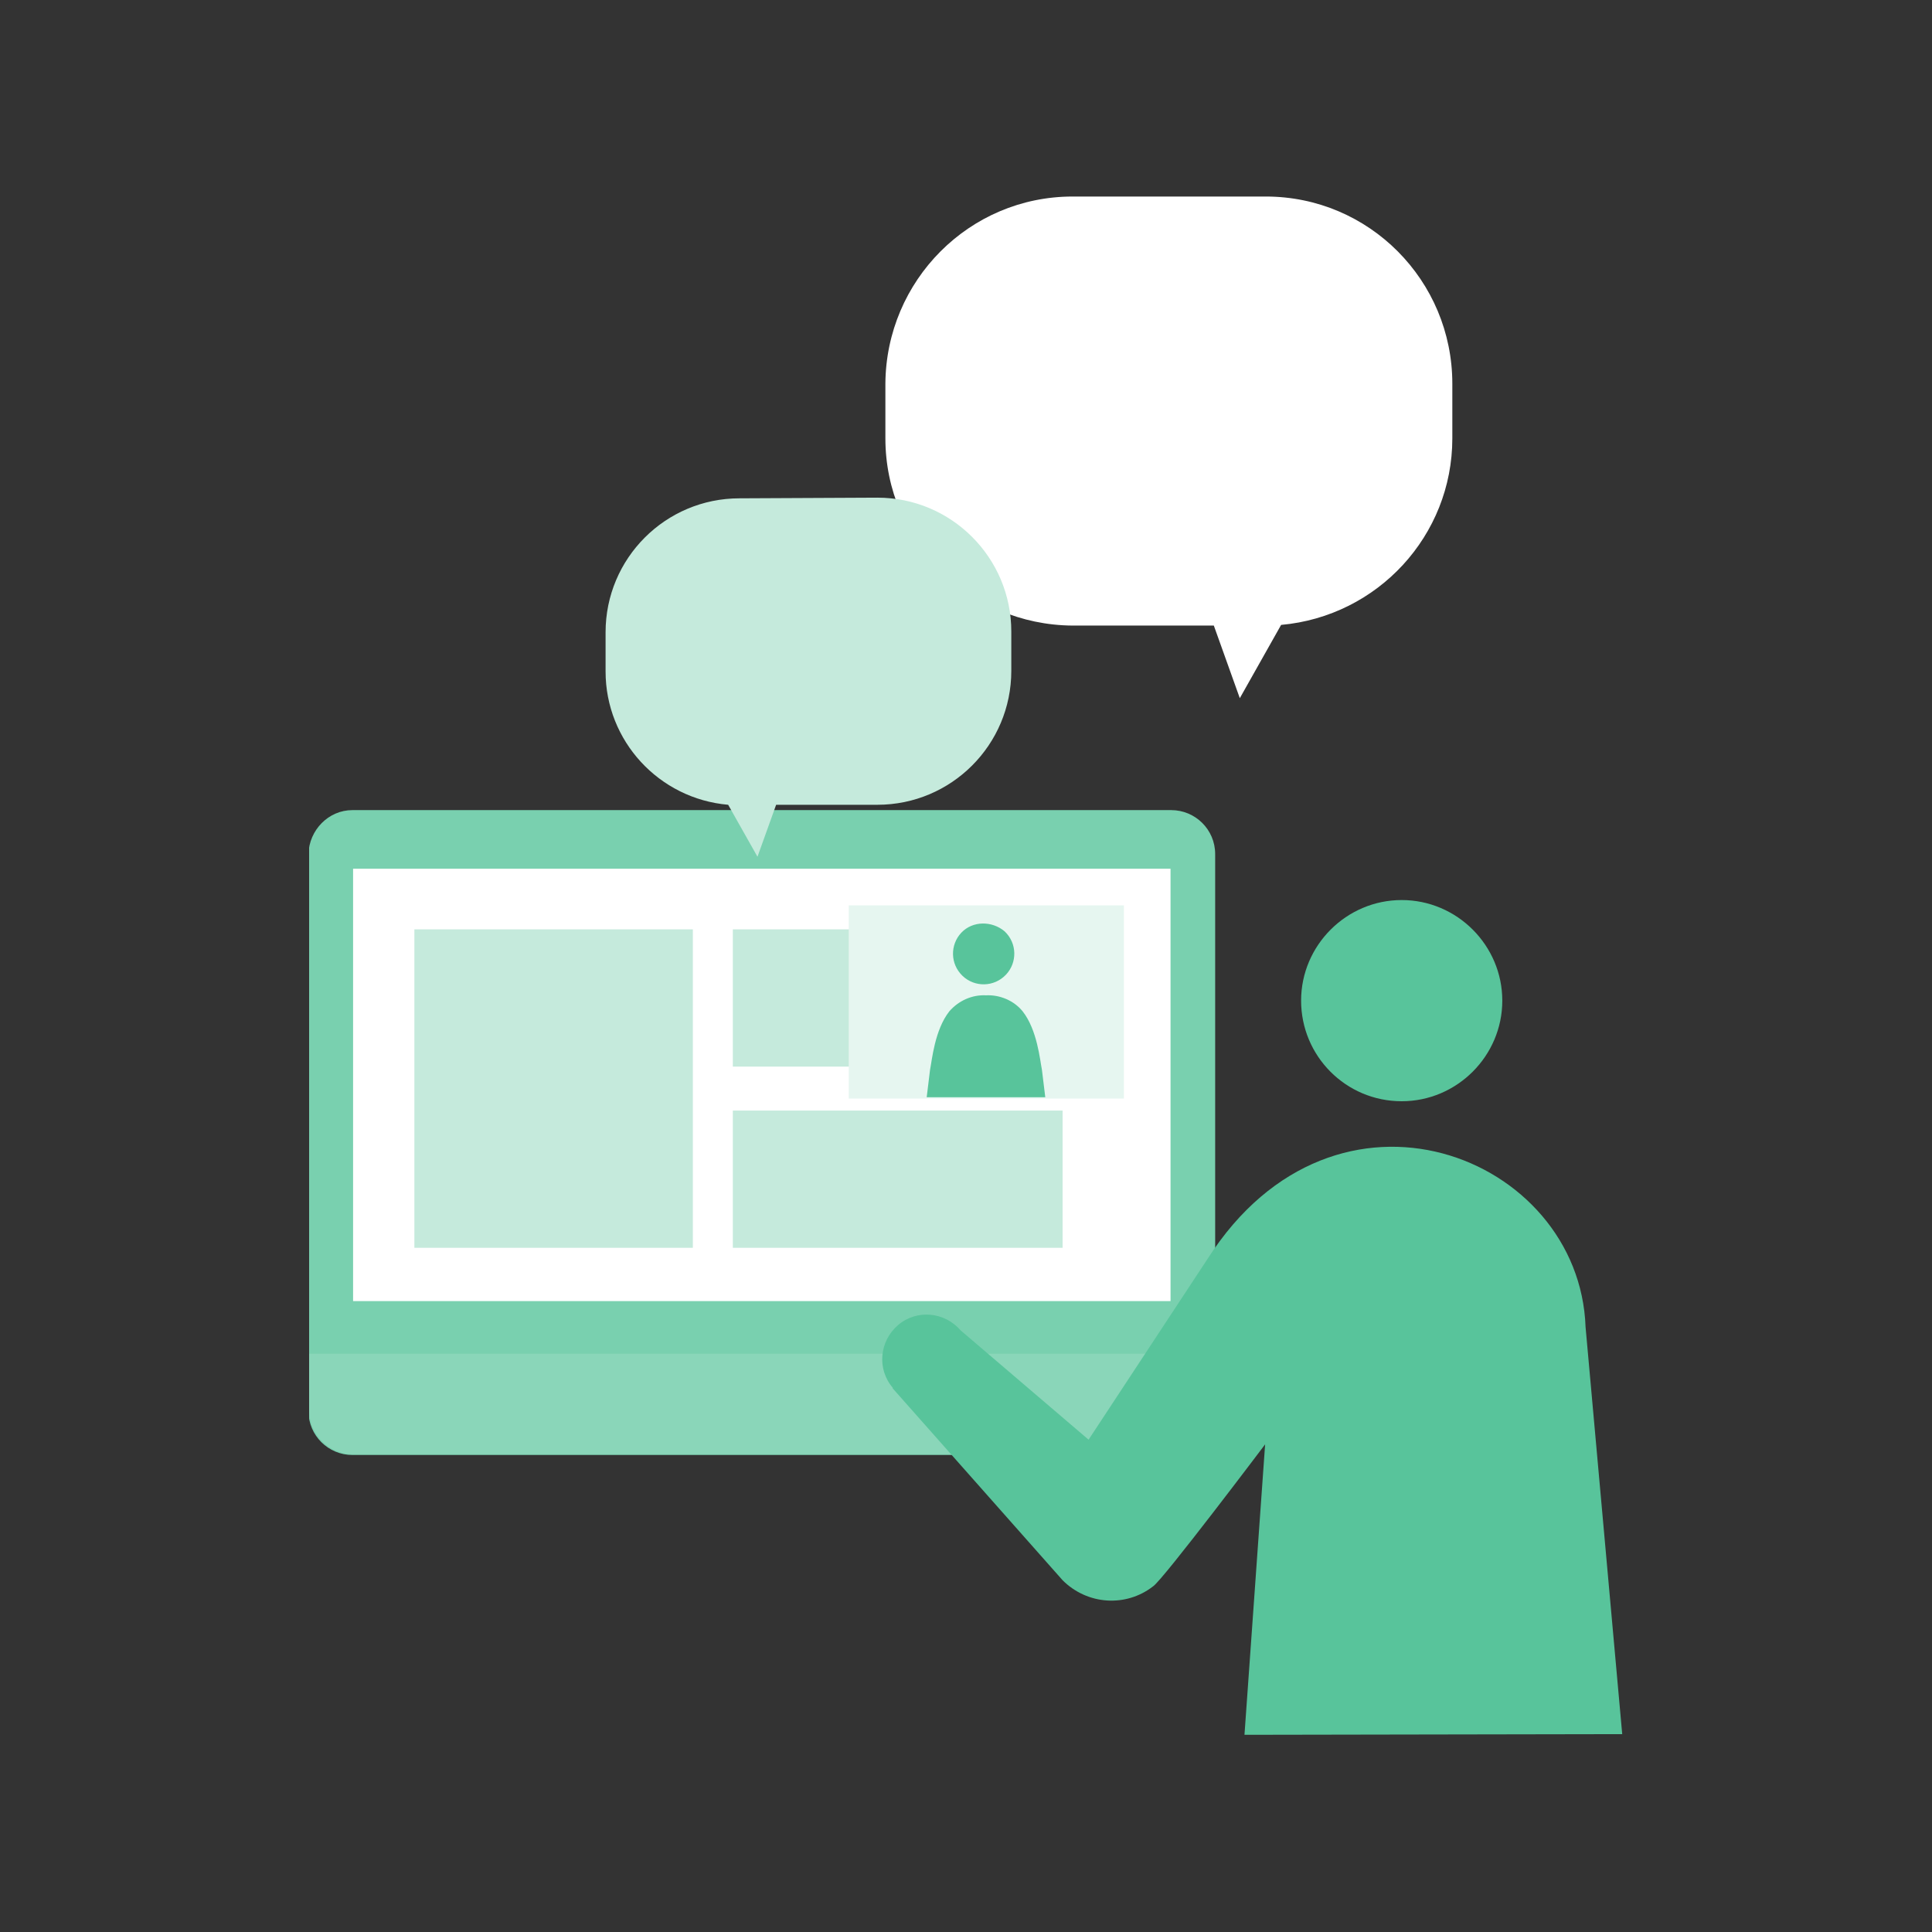
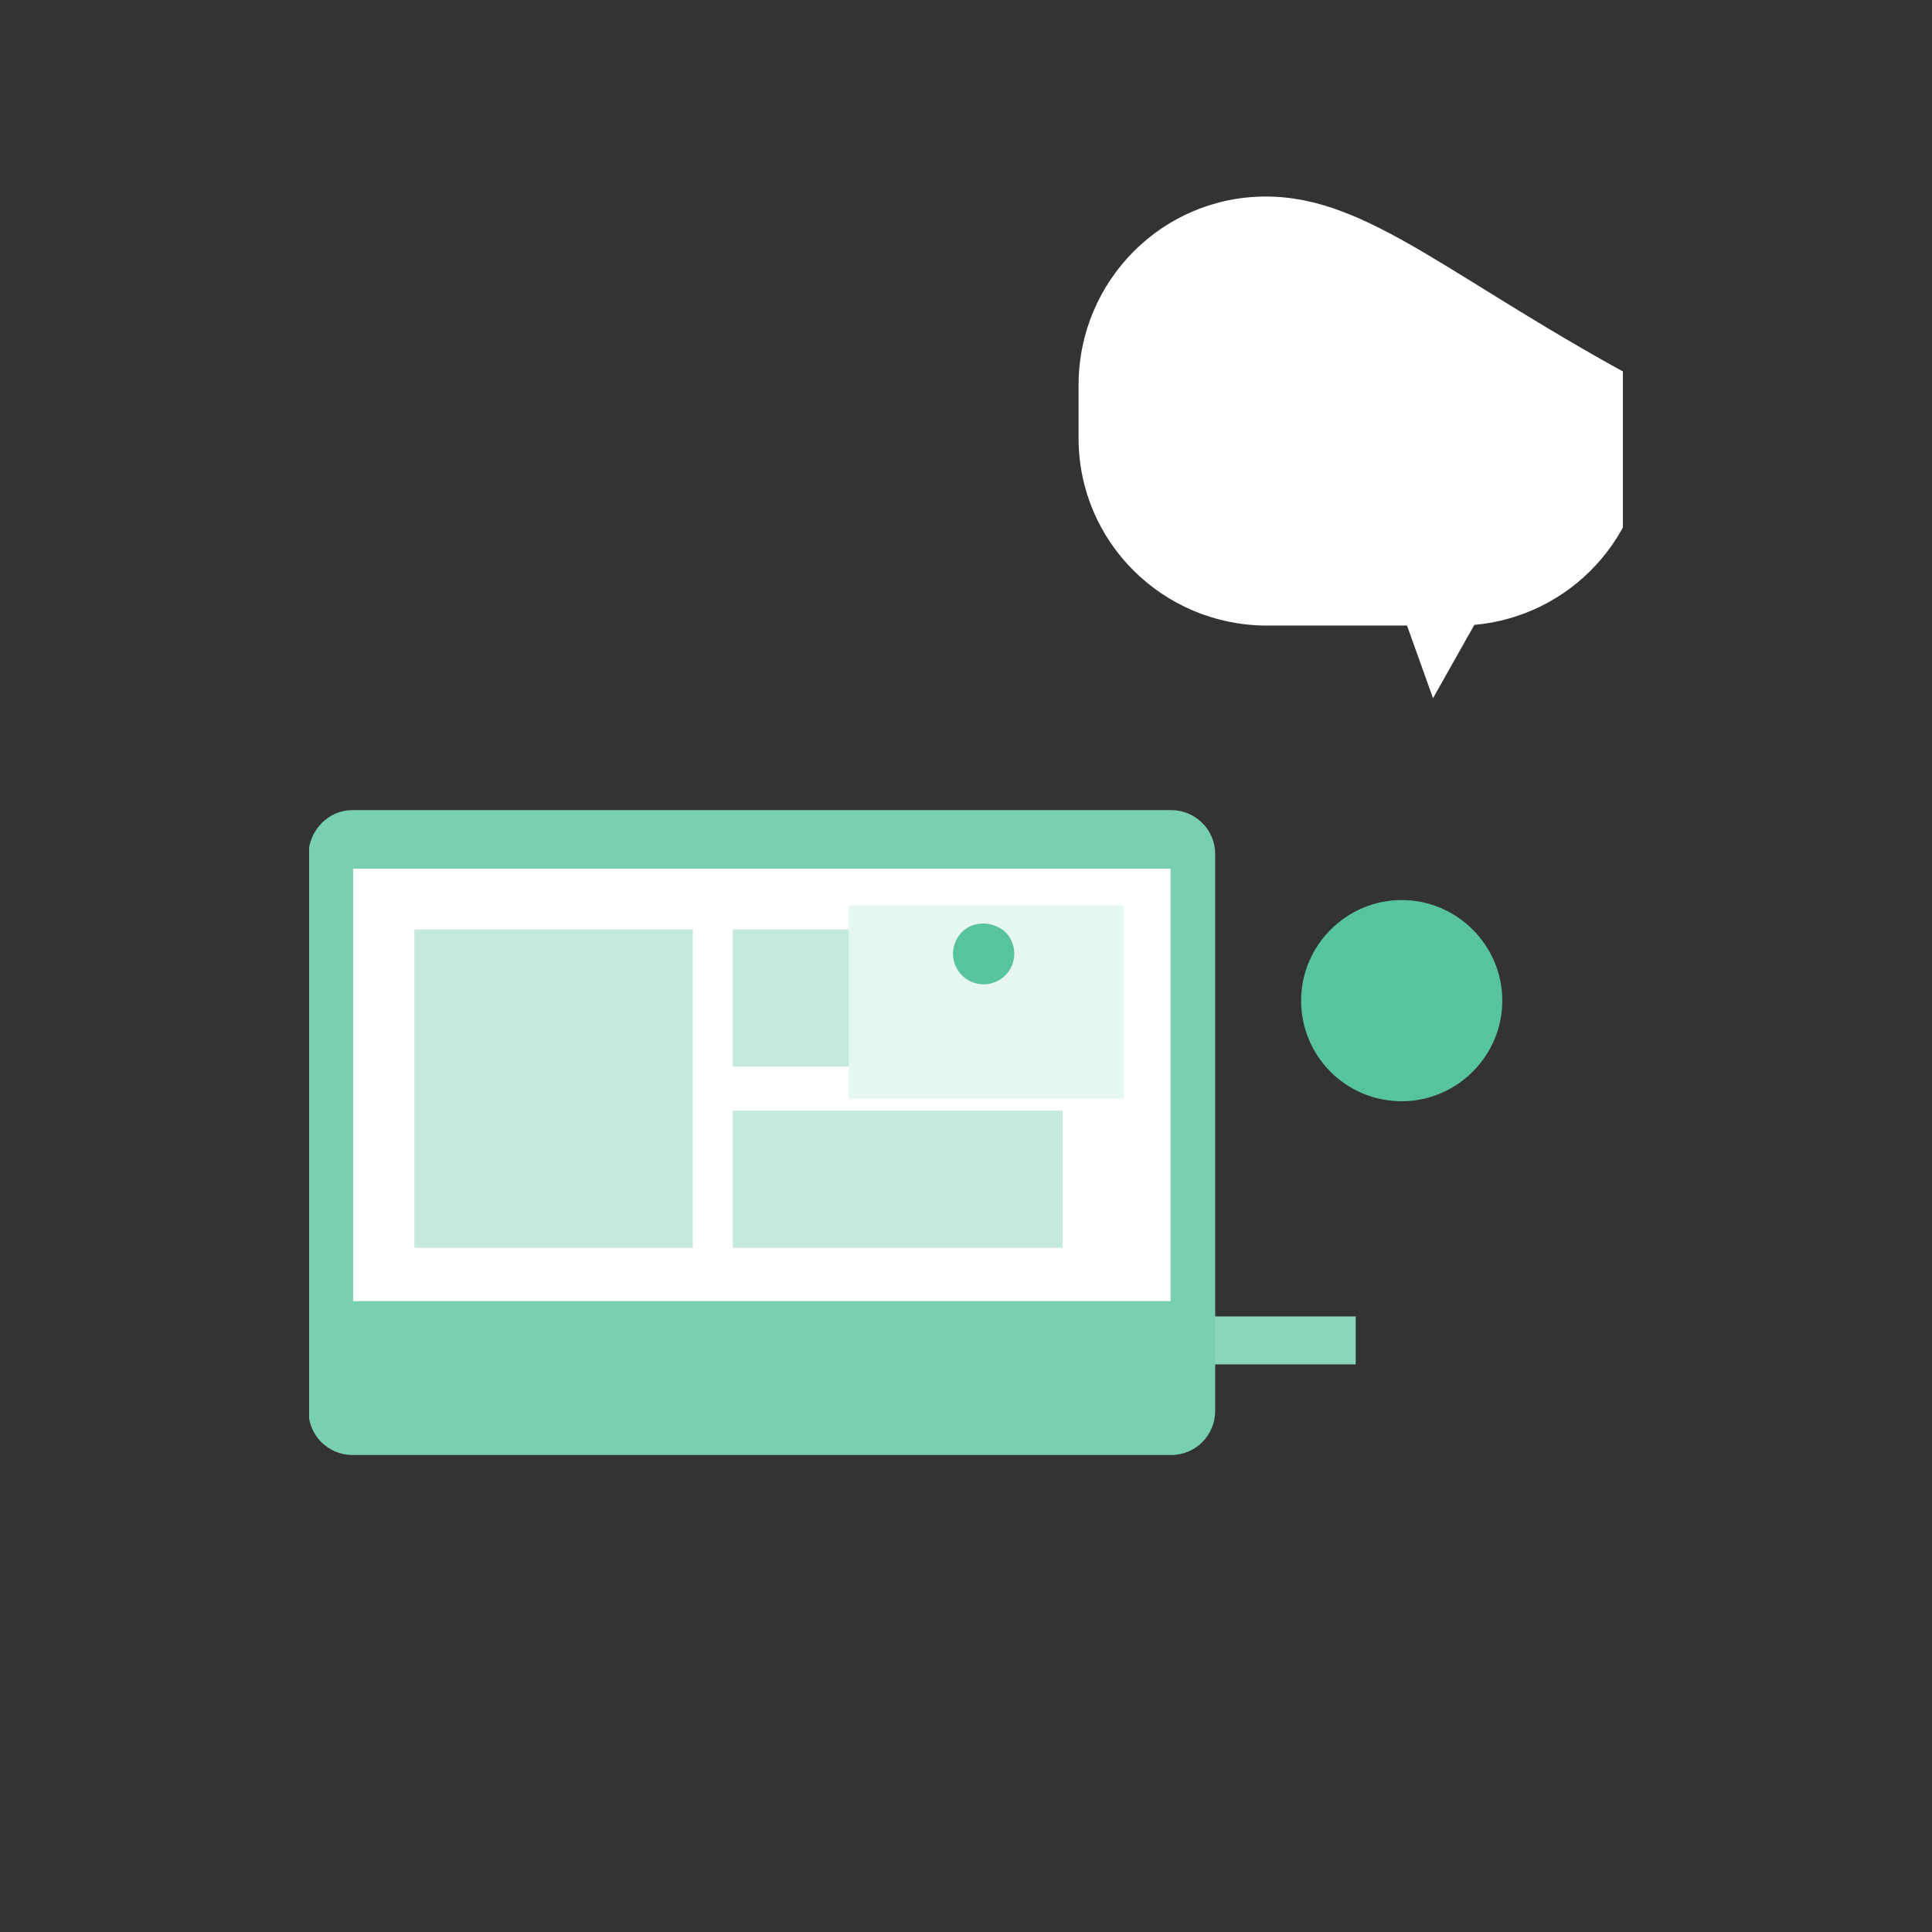
<svg xmlns="http://www.w3.org/2000/svg" xmlns:xlink="http://www.w3.org/1999/xlink" version="1.1" id="グループ_430" x="0px" y="0px" viewBox="0 0 290 290" style="enable-background:new 0 0 290 290;" xml:space="preserve">
  <rect x="0" y="0" width="290" height="290" fill="#333333" stroke="none" />
  <style type="text/css">
	.st0{fill:#8AD6B9;}
	.st1{clip-path:url(#SVGID_00000099664156099431743880000000948855825104399759_);}
	.st2{fill:#79D0AF;}
	.st3{fill:#FFFFFF;}
	.st4{fill:#C5EADC;}
	.st5{fill:#E6F6F0;}
	.st6{fill:#58C49B;}
</style>
  <rect id="長方形_170" x="148" y="185.8" class="st0" width="25.5" height="13.2" />
  <rect id="長方形_171" x="118" y="197.6" class="st0" width="85.5" height="7.2" />
  <g id="グループ_429">
    <g>
      <defs>
        <rect id="SVGID_1_" x="46.4" y="29.5" width="197.2" height="231" />
      </defs>
      <clipPath id="SVGID_00000047749164871526592000000008908705269856415377_">
        <use xlink:href="#SVGID_1_" style="overflow:visible;" />
      </clipPath>
      <g id="グループ_428" style="clip-path:url(#SVGID_00000047749164871526592000000008908705269856415377_);">
        <path id="パス_533" class="st2" d="M52.9,121.6h122.9c3.6,0,6.6,2.9,6.6,6.6v83.6c0,3.6-2.9,6.6-6.6,6.6H52.9     c-3.6,0-6.6-2.9-6.6-6.6c0,0,0,0,0,0v-83.6C46.4,124.6,49.3,121.6,52.9,121.6" />
-         <path id="パス_534" class="st0" d="M46.4,203.2v8.4c0,3.7,3,6.7,6.7,6.7h122.6c3.7,0,6.7-3,6.7-6.7v-8.4H46.4z" />
        <rect id="長方形_172" x="53" y="130.4" class="st3" width="122.7" height="64.9" />
        <rect id="長方形_173" x="62.2" y="139.5" class="st4" width="41.8" height="47.8" />
        <rect id="長方形_174" x="110" y="139.5" class="st4" width="49.5" height="20.6" />
        <rect id="長方形_175" x="110" y="166.7" class="st4" width="49.5" height="20.6" />
        <rect id="長方形_176" x="127.4" y="135.9" class="st5" width="41.3" height="29" />
        <path id="パス_535" class="st6" d="M144.3,140c-1.7,1.8-1.7,4.7,0.2,6.5c1.8,1.7,4.7,1.7,6.5-0.2c1.7-1.8,1.7-4.7-0.2-6.5     c0,0,0,0,0,0C148.9,138.2,146,138.2,144.3,140C144.3,140,144.3,140,144.3,140L144.3,140" />
-         <path id="パス_536" class="st6" d="M156.4,160.6c-0.3-1.5-0.7-6-2.9-8.8c-1.3-1.6-3.4-2.5-5.5-2.4H148     c-2.1-0.1-4.1,0.8-5.5,2.4c-2.2,2.8-2.6,7.3-2.9,8.8c-0.1,0.8-0.3,2.4-0.5,4.1h17.8C156.7,163,156.5,161.4,156.4,160.6" />
-         <path id="パス_537" class="st3" d="M190,29.5h-29c-15.5,0-28,12.6-28.1,28.1v8.2c0,15.5,12.6,28,28.1,28.1h21.2l3.9,10.9     l6.2-11c14.5-1.3,25.7-13.4,25.7-28v-8.2C218,42.1,205.5,29.5,190,29.5" />
+         <path id="パス_537" class="st3" d="M190,29.5c-15.5,0-28,12.6-28.1,28.1v8.2c0,15.5,12.6,28,28.1,28.1h21.2l3.9,10.9     l6.2-11c14.5-1.3,25.7-13.4,25.7-28v-8.2C218,42.1,205.5,29.5,190,29.5" />
        <path id="パス_538" class="st6" d="M195.3,150.2c0-8.3,6.8-15.1,15.1-15.1c8.3,0,15.1,6.8,15.1,15.1s-6.8,15.1-15.1,15.1     C202,165.3,195.3,158.5,195.3,150.2L195.3,150.2" />
-         <path id="パス_539" class="st6" d="M238,199.2c-0.9-25.8-37.5-40.3-56.7-10.3l-17.9,27.2l-19.2-16.4c-2.4-2.8-6.6-3.2-9.4-0.8     c-2.8,2.4-3.2,6.6-0.8,9.4c0,0,0,0,0,0.1l25.5,28.8c3.7,3.7,9.5,4.1,13.6,0.9c1.5-1,16.8-21.3,16.8-21.3l-3.1,43.6l56.7-0.1     L238,199.2z" />
-         <path id="パス_540" class="st4" d="M111,74.8c-11.1,0-20.1,9-20.1,20.1v5.9c0,10.4,8,19.1,18.4,20l4.4,7.8l2.8-7.8h15.2     c11.1,0,20.1-9,20.1-20.1v-5.9c0-11.1-9-20.1-20.1-20.1L111,74.8z" />
      </g>
    </g>
  </g>
</svg>